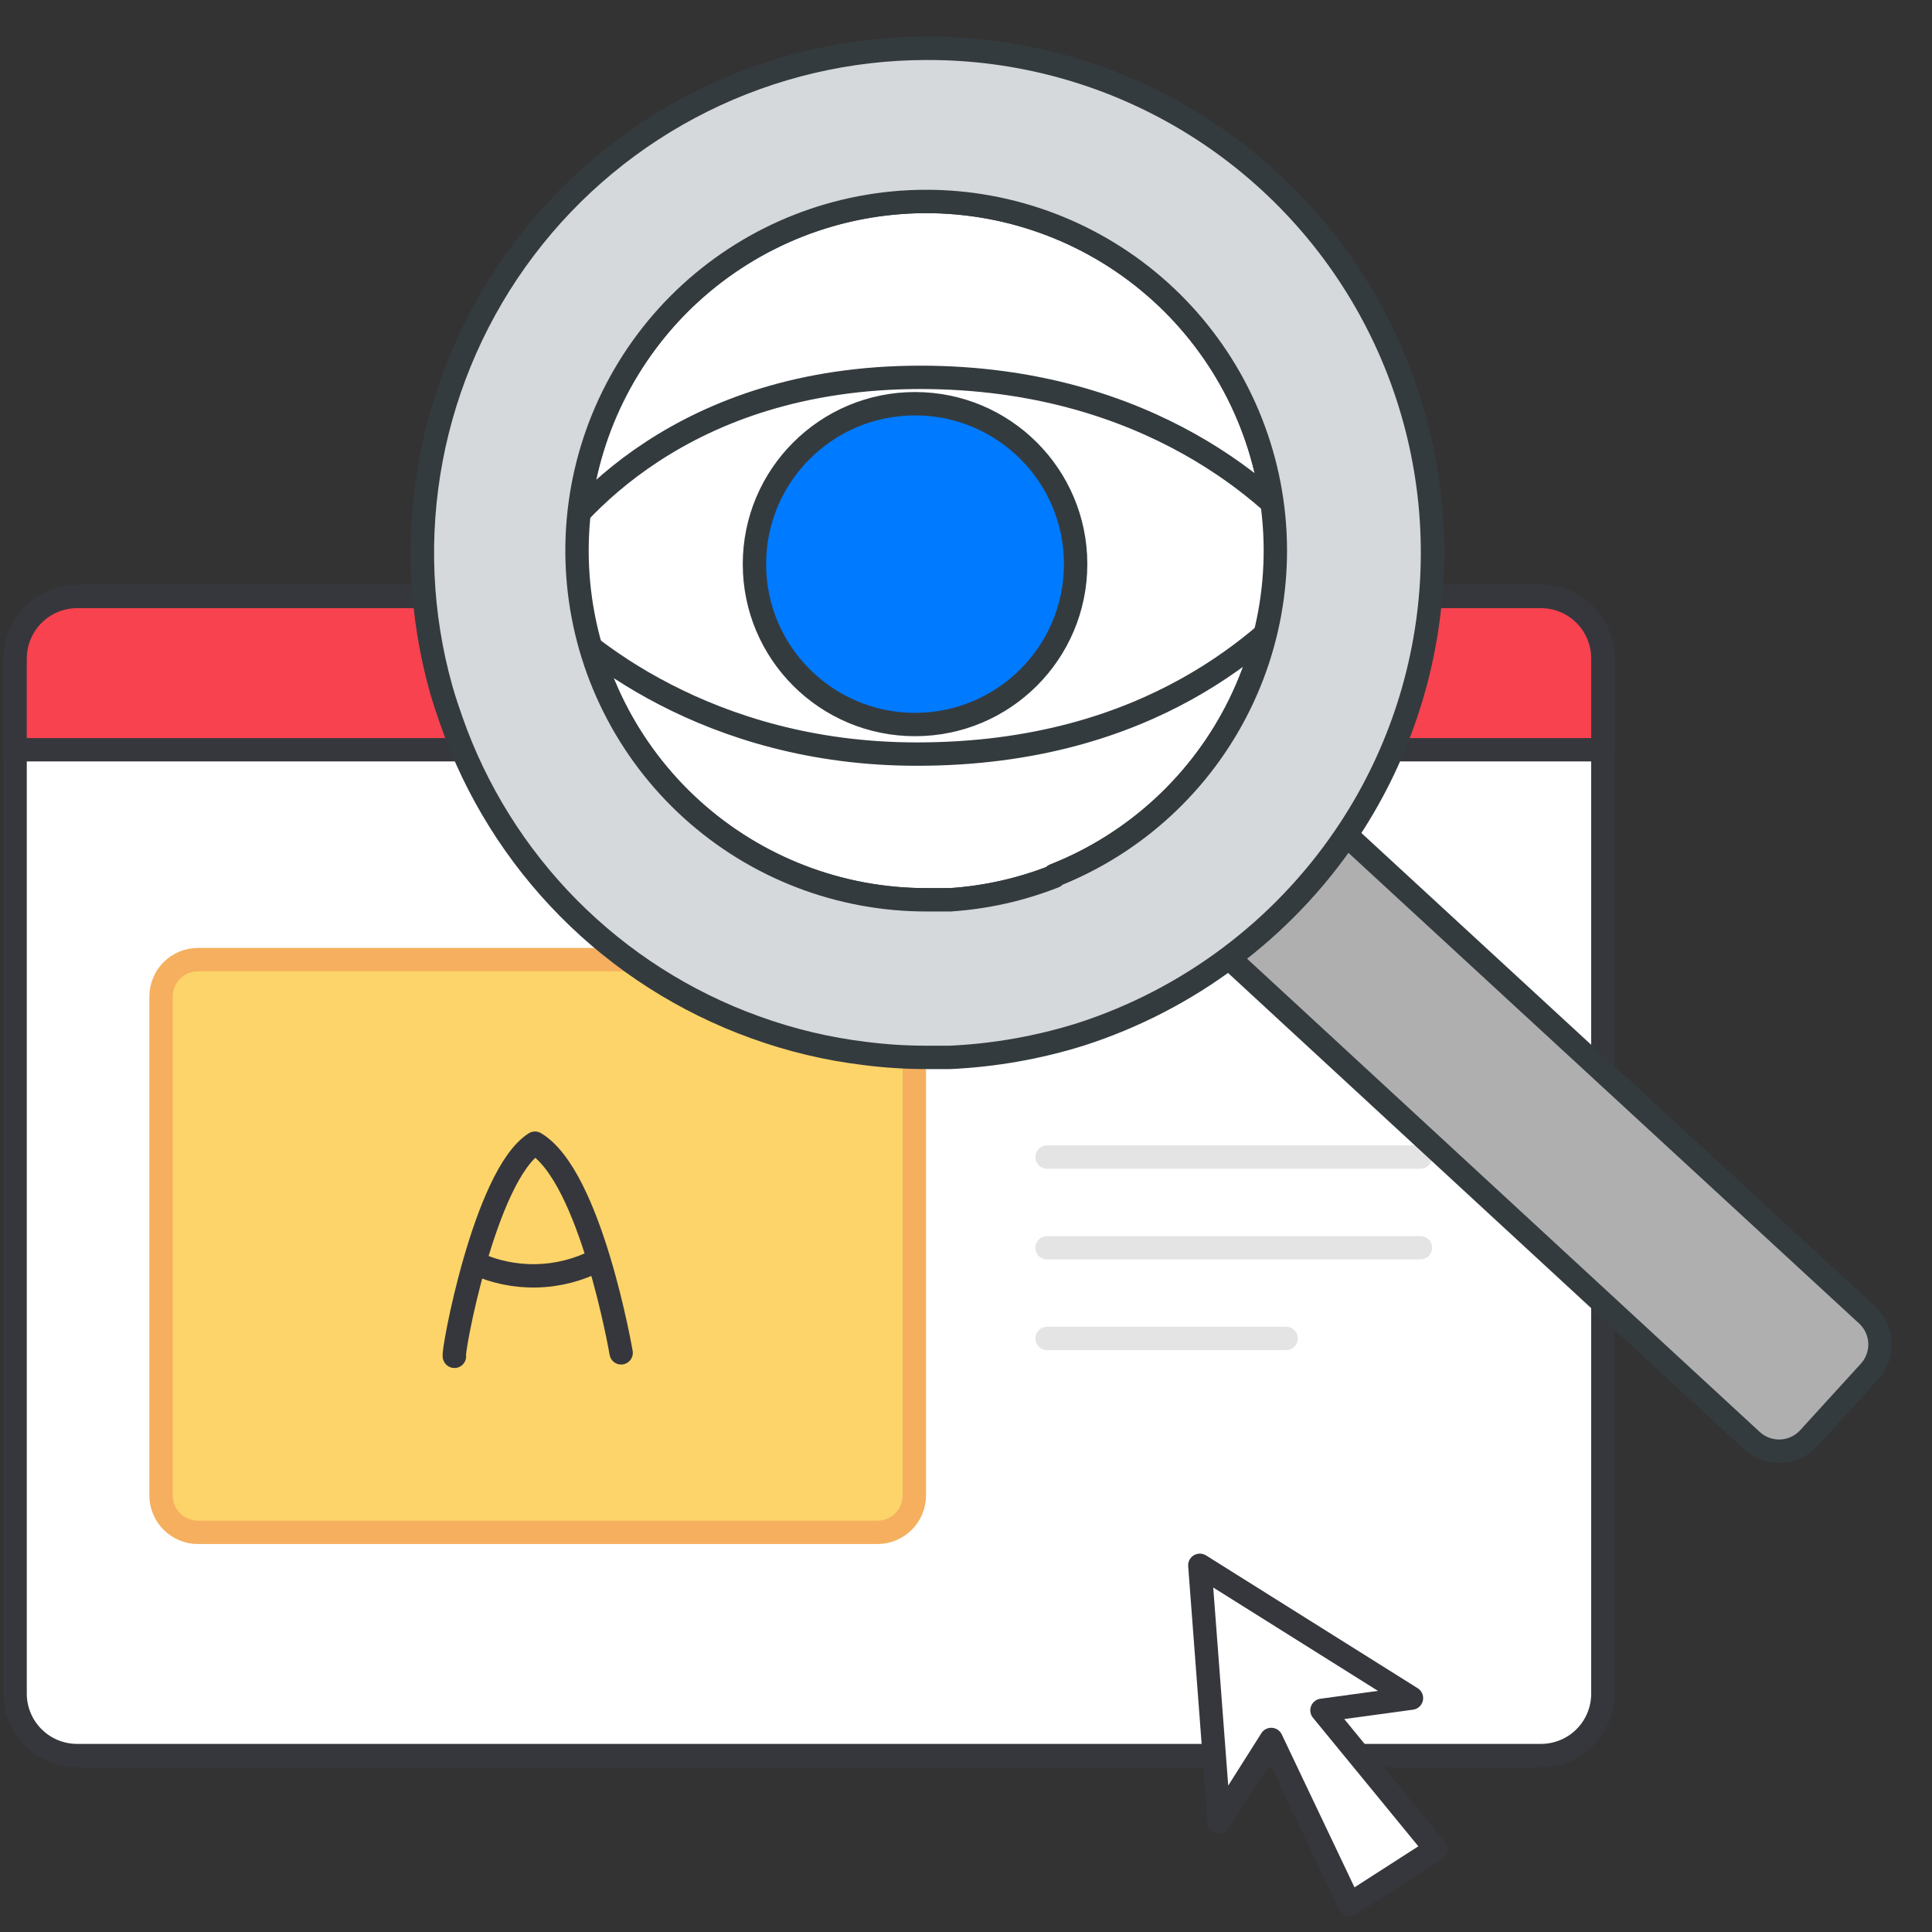
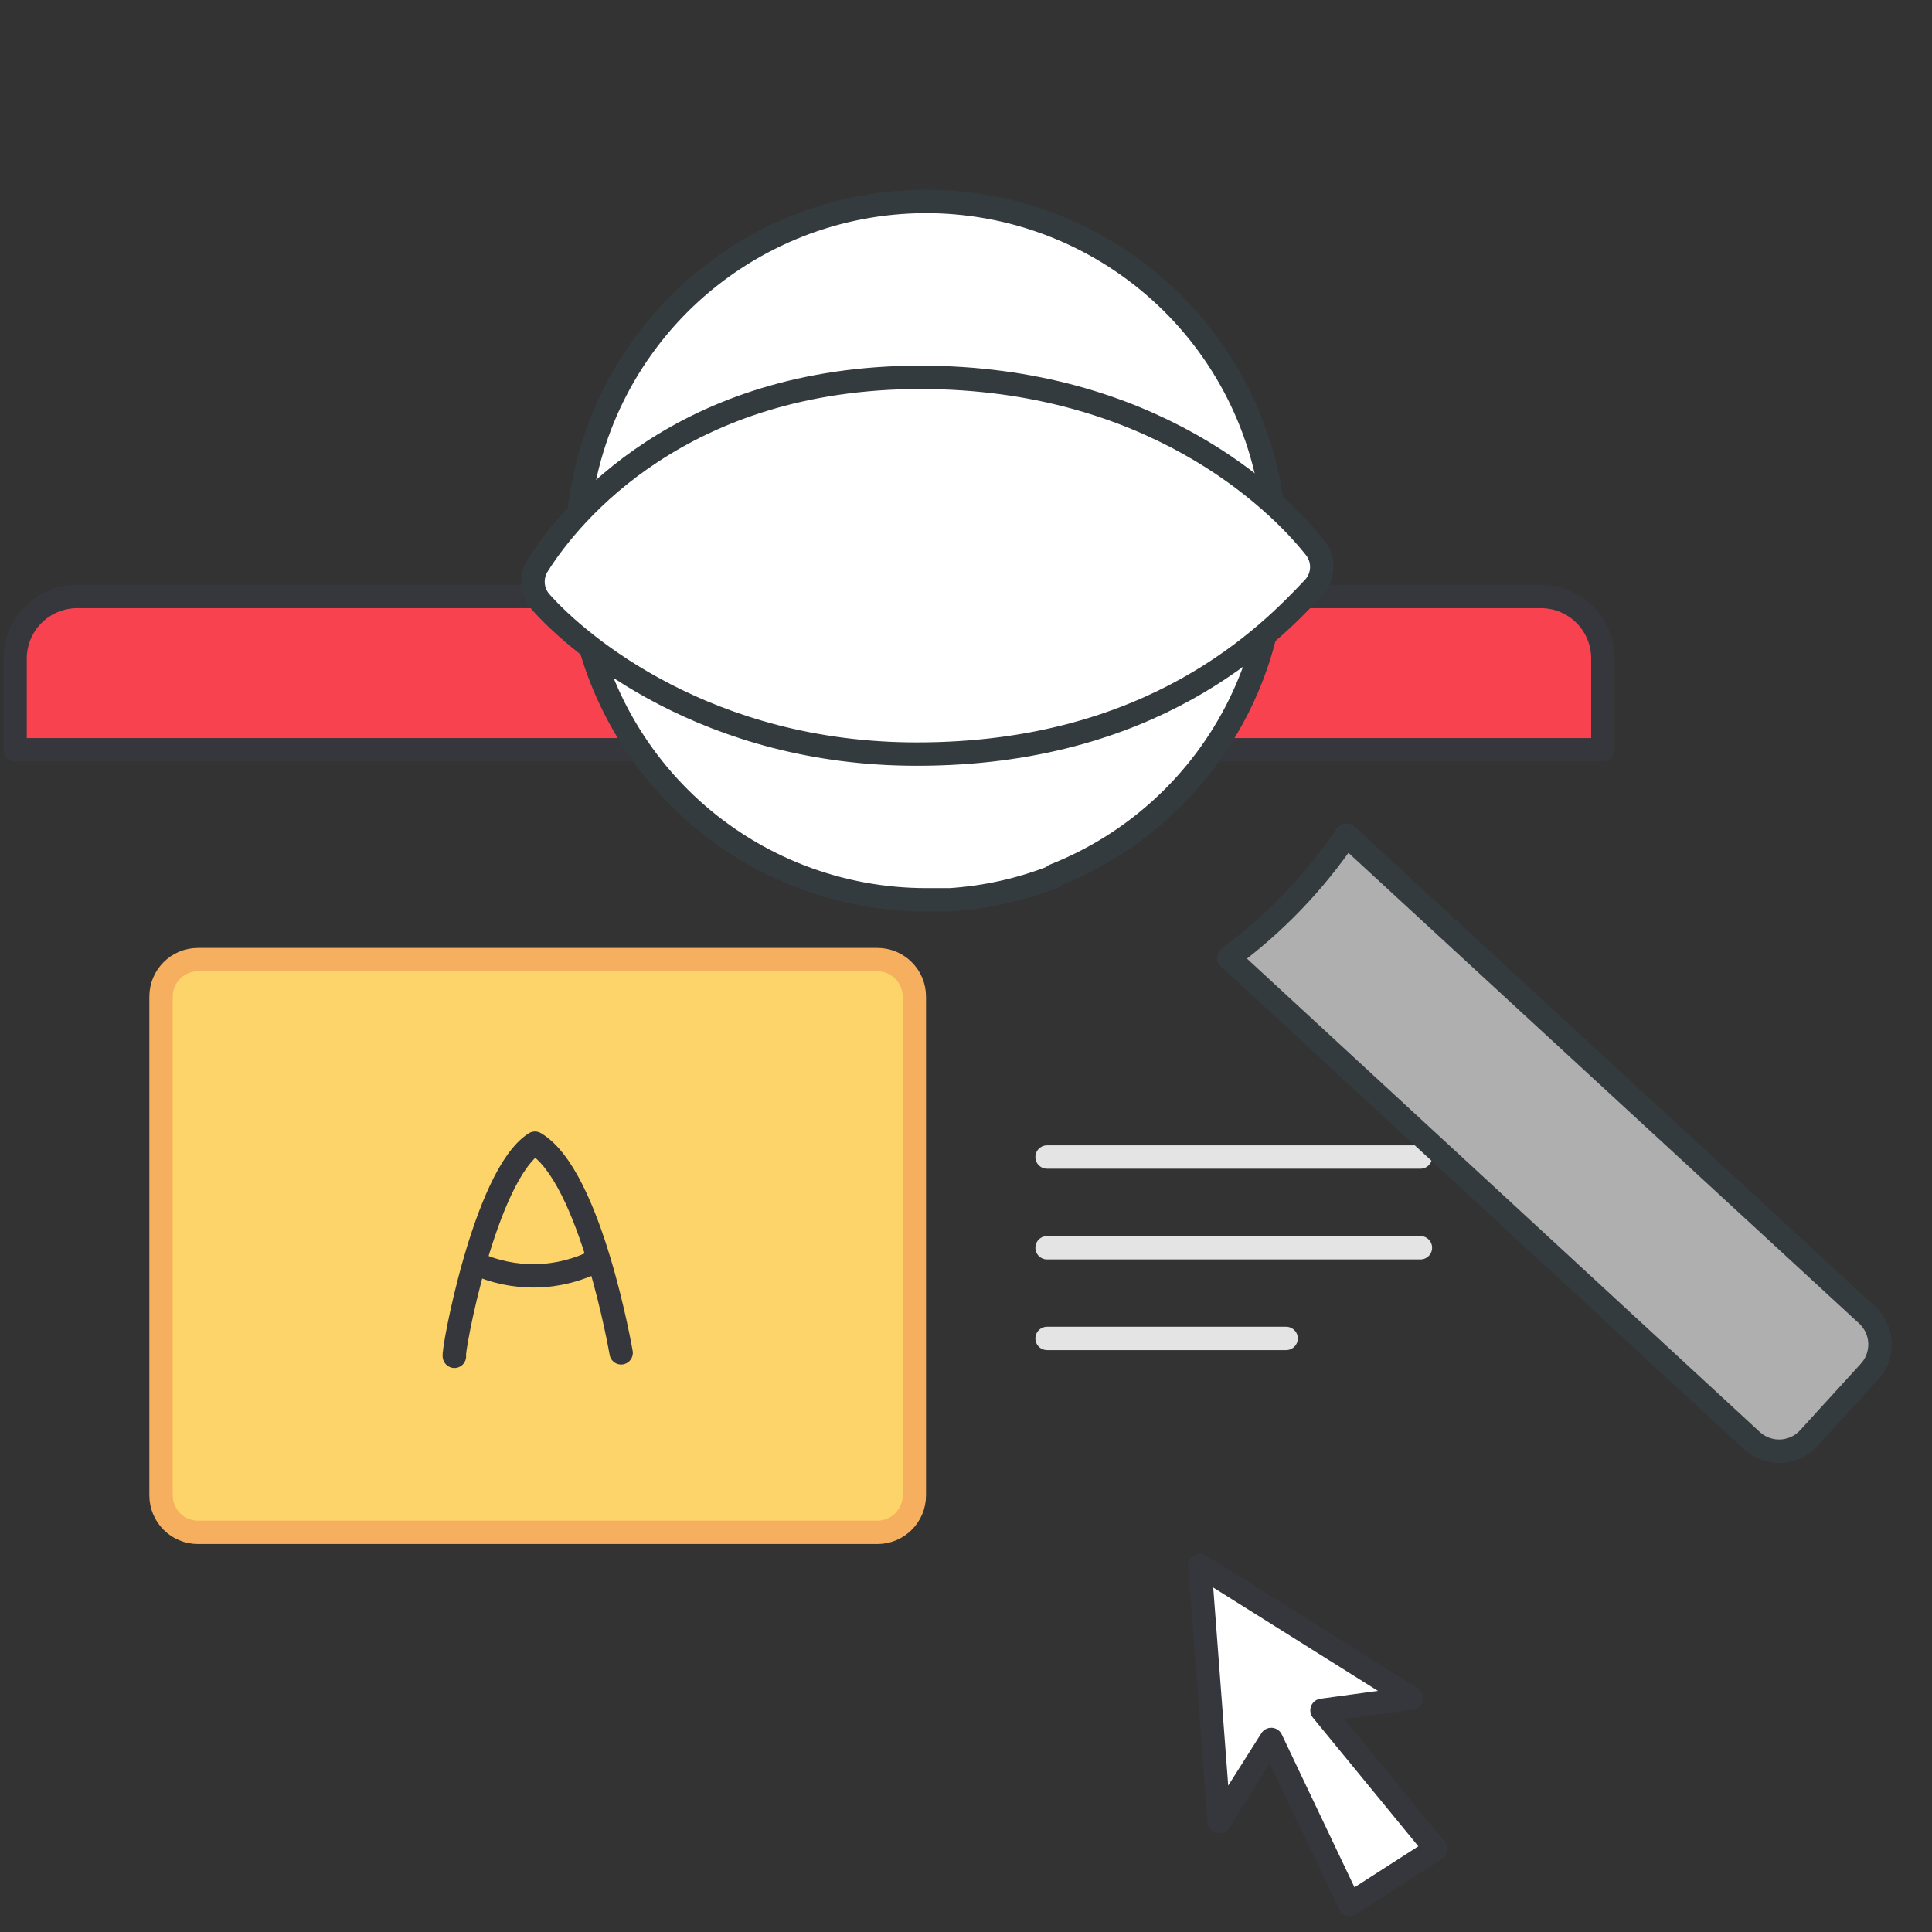
<svg xmlns="http://www.w3.org/2000/svg" width="124" height="124" viewBox="0 0 124 124" fill="none">
  <rect x="0" y="0" width="124" height="124" fill="#333333" stroke="none" />
-   <path d="M102.876 42.281V108.69C102.878 109.213 102.777 109.73 102.579 110.214C102.381 110.697 102.089 111.136 101.721 111.507C101.353 111.877 100.915 112.171 100.432 112.372C99.95 112.573 99.433 112.676 98.911 112.677H4.946C4.423 112.676 3.905 112.573 3.422 112.373C2.939 112.172 2.5 111.878 2.131 111.508C1.761 111.138 1.469 110.698 1.269 110.215C1.07 109.731 0.968 109.213 0.969 108.69V42.281C0.966 41.223 1.384 40.208 2.13 39.458C2.876 38.708 3.888 38.285 4.946 38.282H98.911C99.434 38.284 99.951 38.389 100.434 38.591C100.916 38.793 101.354 39.088 101.722 39.459C102.09 39.831 102.382 40.271 102.58 40.755C102.778 41.239 102.878 41.758 102.876 42.281Z" fill="white" stroke="#36373C" stroke-width="1.5" stroke-linejoin="round" />
  <path d="M102.876 42.28V48.12H0.969V42.28C0.966 41.223 1.384 40.208 2.13 39.458C2.876 38.708 3.888 38.285 4.946 38.282H98.911C99.434 38.284 99.951 38.389 100.434 38.591C100.916 38.793 101.354 39.088 101.722 39.459C102.09 39.831 102.382 40.271 102.58 40.755C102.778 41.239 102.878 41.757 102.876 42.28Z" fill="#F8424F" stroke="#36373C" stroke-width="1.5" stroke-linejoin="round" />
  <path d="M56.312 61.59H12.708C11.398 61.59 10.336 62.652 10.336 63.962V95.977C10.336 97.287 11.398 98.349 12.708 98.349H56.312C57.622 98.349 58.684 97.287 58.684 95.977V63.962C58.684 62.652 57.622 61.59 56.312 61.59Z" fill="#FDD469" stroke="#F5AF5F" stroke-width="1.5" stroke-miterlimit="10" />
  <path d="M29.167 87.052C28.986 87.052 31.097 75.431 34.336 73.372C37.919 75.492 39.866 86.828 39.866 86.828M30.45 81.047C31.691 81.627 33.049 81.914 34.418 81.885C35.788 81.857 37.133 81.514 38.349 80.884" stroke="#36373C" stroke-width="1.5" stroke-linecap="round" stroke-linejoin="round" />
  <path d="M67.203 74.261H91.166H67.203ZM67.203 80.083H91.166H67.203ZM67.203 85.904H82.546H67.203Z" fill="white" />
  <path d="M67.203 74.261H91.166M67.203 80.083H91.166M67.203 85.904H82.546" stroke="#E4E4E4" stroke-width="1.5" stroke-linecap="round" stroke-linejoin="round" />
  <path d="M78.253 116.917L77.008 100.465L90.591 108.988L84.848 109.772L92.147 118.675L86.623 122.225L81.59 111.643L78.253 116.917Z" fill="white" stroke="#36373C" stroke-width="1.5" stroke-linejoin="round" />
  <path d="M67.664 56.253C65.529 57.096 63.277 57.601 60.986 57.751C60.496 57.751 60.005 57.751 59.501 57.751C53.919 57.766 48.532 55.697 44.395 51.949C40.258 48.201 37.669 43.044 37.134 37.487C36.6 31.93 38.158 26.374 41.505 21.906C44.851 17.438 49.745 14.38 55.228 13.33C60.71 12.281 66.388 13.315 71.148 16.231C75.908 19.147 79.409 23.735 80.964 29.096C82.52 34.457 82.019 40.206 79.559 45.217C77.099 50.228 72.857 54.14 67.664 56.188V56.253Z" fill="white" stroke="#343B3F" stroke-width="1.5" stroke-linecap="round" stroke-linejoin="round" />
  <path d="M84.288 37.742C84.617 37.399 84.81 36.948 84.831 36.473C84.853 35.997 84.701 35.531 84.404 35.159C81.898 31.982 73.813 24.219 59.075 24.219C43.794 24.219 36.626 32.925 34.533 36.257C34.295 36.619 34.184 37.05 34.217 37.483C34.249 37.915 34.424 38.324 34.714 38.647C37.181 41.424 45.409 48.399 58.829 48.399C73.981 48.412 81.421 40.791 84.288 37.742Z" fill="white" stroke="#343B3F" stroke-width="1.5" stroke-miterlimit="10" />
-   <path d="M58.729 46.501C64.422 46.501 69.037 41.892 69.037 36.206C69.037 30.521 64.422 25.912 58.729 25.912C53.037 25.912 48.422 30.521 48.422 36.206C48.422 41.892 53.037 46.501 58.729 46.501Z" fill="#007AFF" stroke="#343B3F" stroke-width="1.5" stroke-miterlimit="10" />
  <path d="M119.942 88.079L116.067 92.328C115.603 92.821 114.964 93.112 114.288 93.139C113.611 93.165 112.951 92.925 112.45 92.47L78.867 61.47C81.813 59.294 84.368 56.635 86.423 53.604L119.877 84.436C120.367 84.912 120.65 85.562 120.661 86.244C120.673 86.927 120.415 87.586 119.942 88.079Z" fill="#AFAFAF" stroke="#343B3F" stroke-width="1.5" stroke-linecap="round" stroke-linejoin="round" />
-   <path d="M59.504 3.101C54.501 3.099 49.565 4.256 45.084 6.482C40.603 8.708 36.699 11.942 33.678 15.931C30.657 19.919 28.602 24.553 27.673 29.469C26.744 34.386 26.966 39.45 28.323 44.266C28.517 44.938 28.724 45.558 28.969 46.255C30.55 50.775 33.119 54.886 36.488 58.289C39.858 61.692 43.943 64.301 48.447 65.927C50.743 66.762 53.127 67.33 55.552 67.619C56.862 67.786 58.183 67.868 59.504 67.865C60.008 67.865 60.499 67.865 60.99 67.865C63.84 67.732 66.662 67.233 69.385 66.379C76.288 64.148 82.251 59.68 86.332 53.682C89.647 48.812 91.57 43.13 91.892 37.248C92.217 31.366 90.929 25.507 88.169 20.303C85.408 15.098 81.28 10.746 76.229 7.715C71.178 4.684 65.395 3.088 59.504 3.101ZM67.668 56.253C65.533 57.095 63.28 57.6 60.99 57.751C60.499 57.751 60.008 57.751 59.504 57.751C53.922 57.766 48.535 55.697 44.398 51.949C40.261 48.2 37.672 43.043 37.137 37.487C36.603 31.93 38.161 26.374 41.508 21.906C44.855 17.438 49.748 14.38 55.231 13.33C60.714 12.28 66.391 13.315 71.151 16.23C75.911 19.146 79.412 23.734 80.967 29.095C82.523 34.456 82.022 40.205 79.562 45.216C77.102 50.227 72.861 54.14 67.668 56.188V56.253Z" fill="#D5D9DB" stroke="#343B3F" stroke-width="1.5" stroke-linecap="round" stroke-linejoin="round" />
</svg>